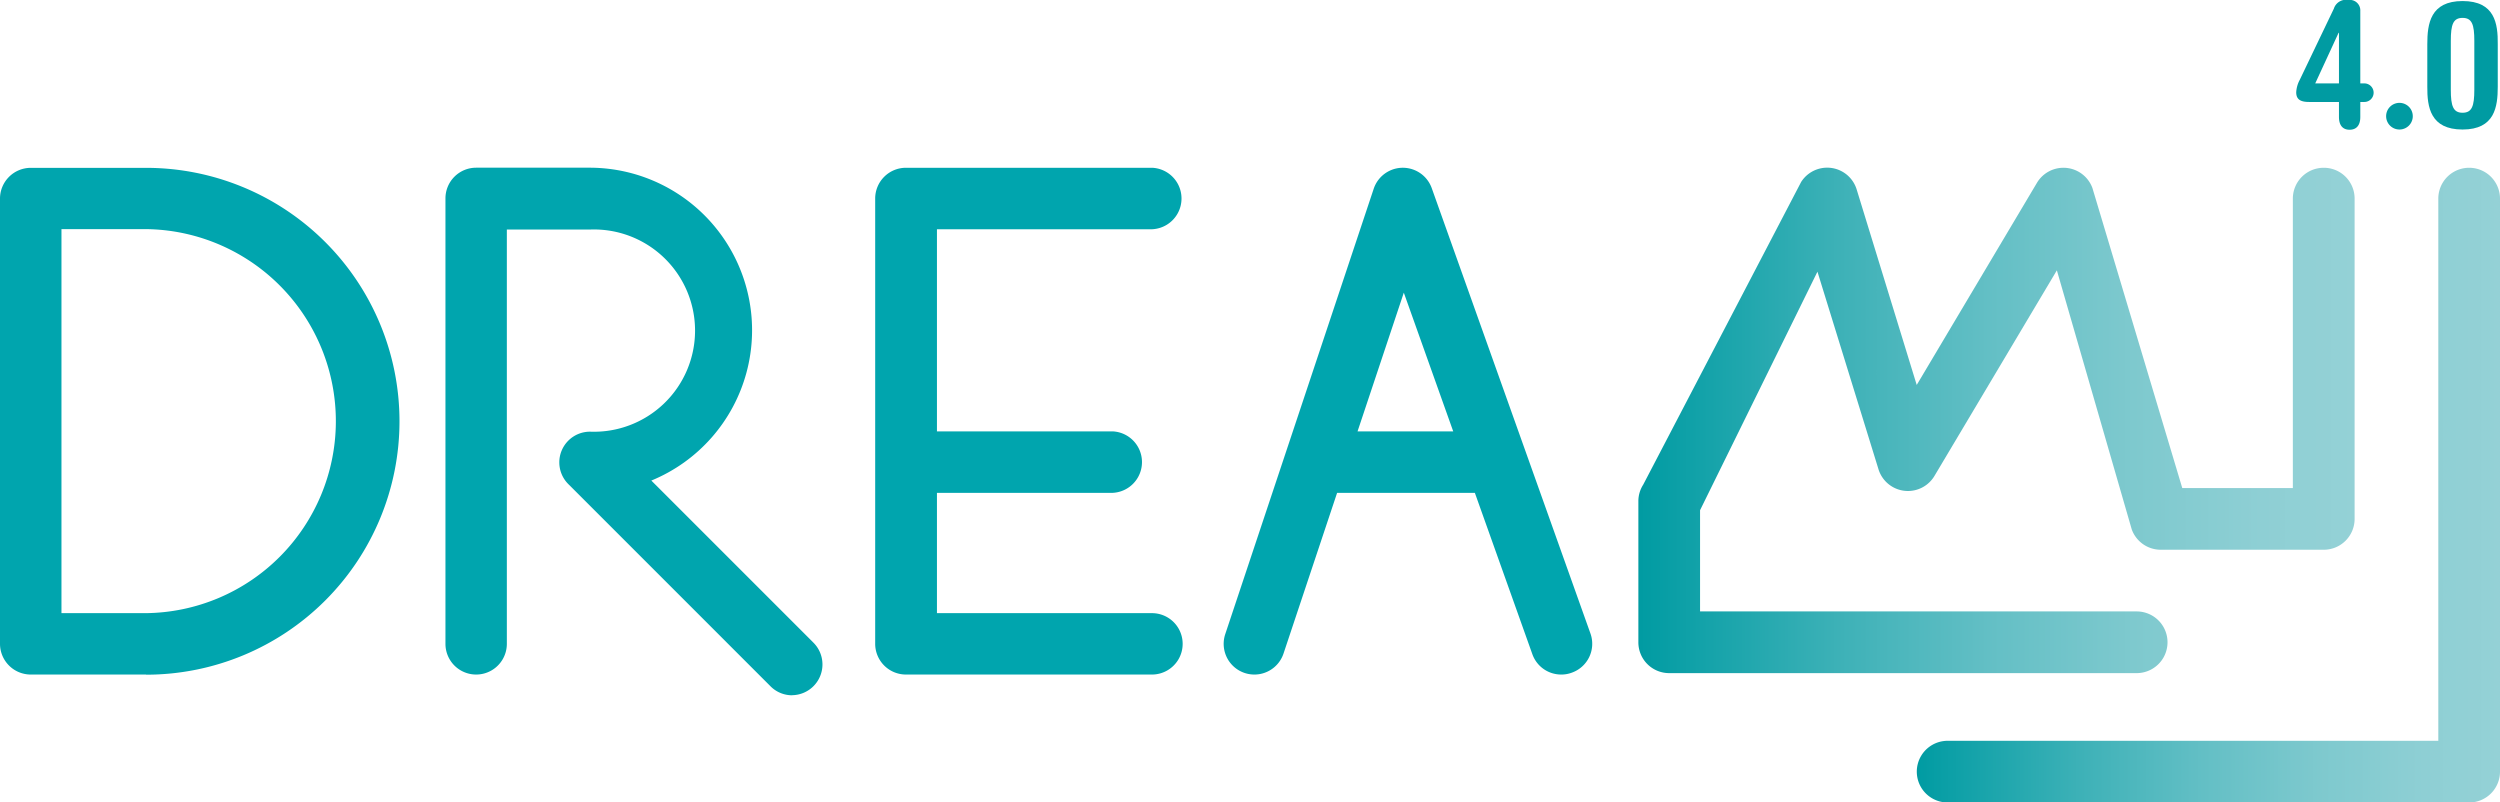
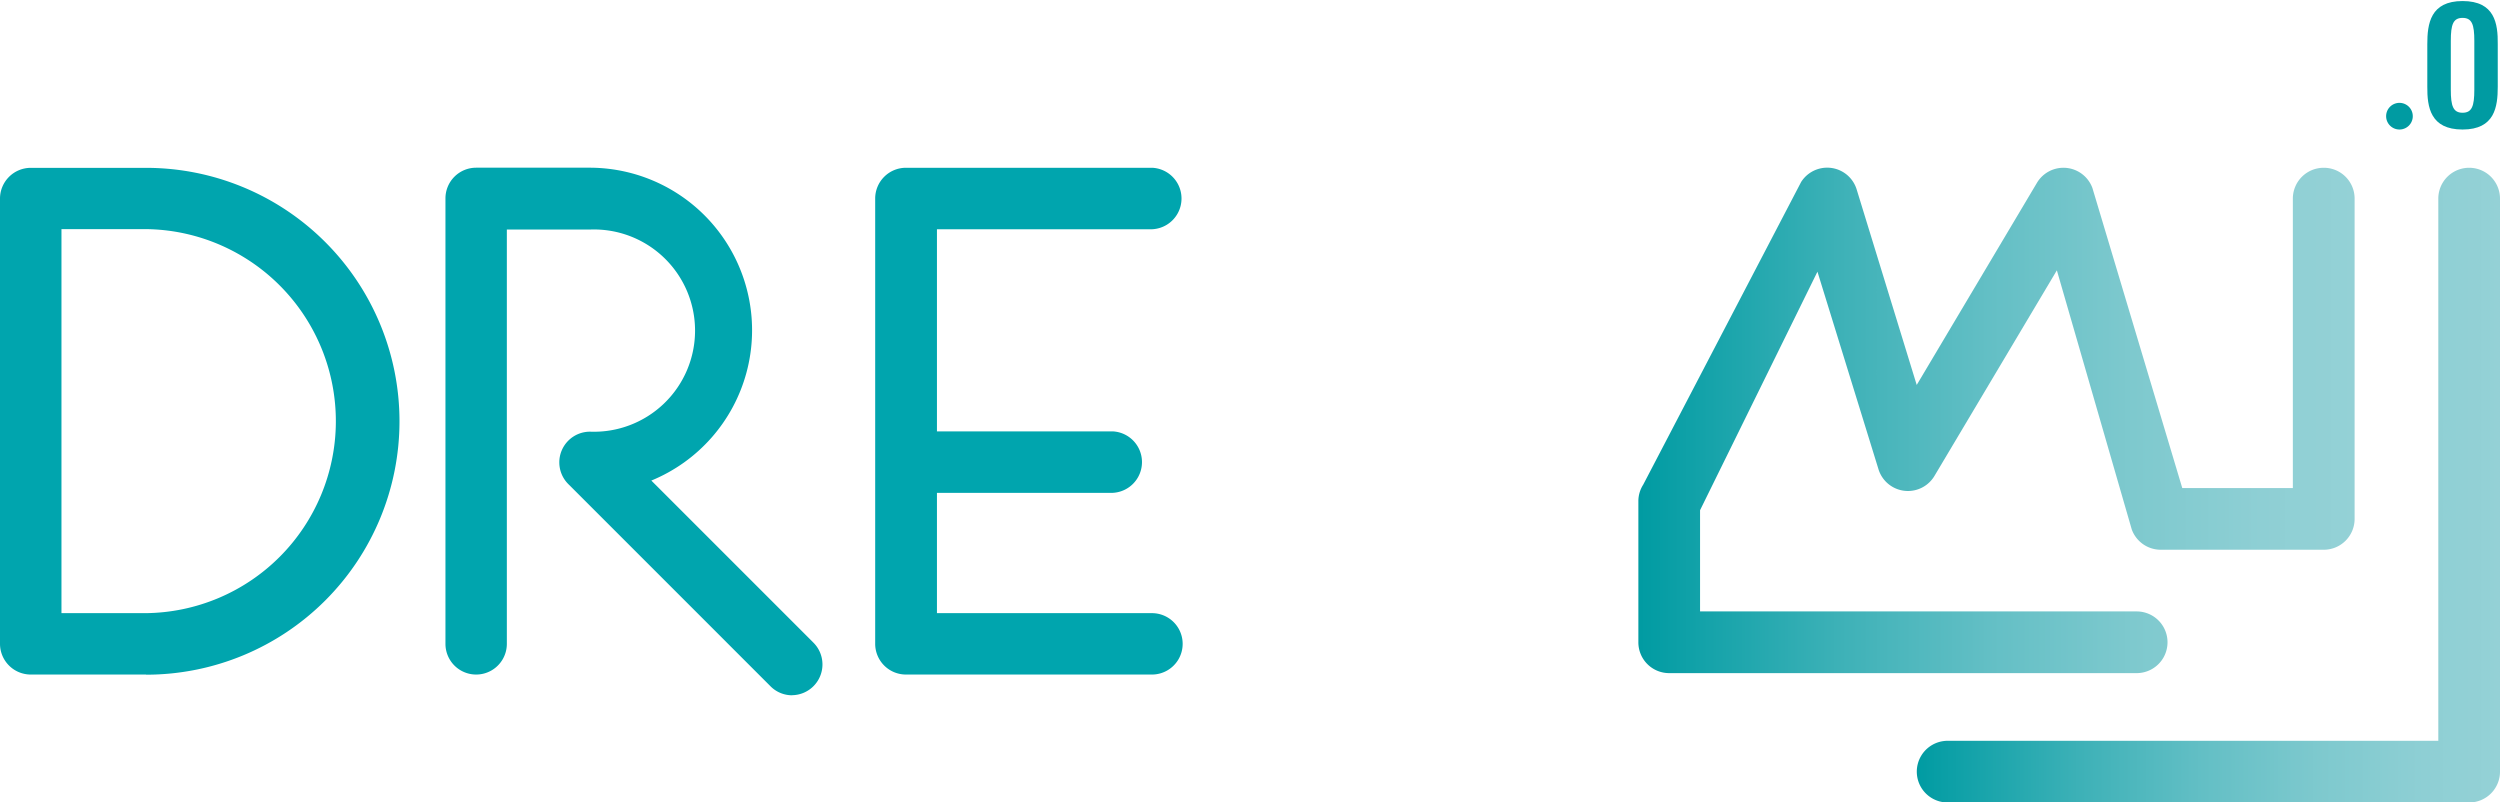
<svg xmlns="http://www.w3.org/2000/svg" xmlns:xlink="http://www.w3.org/1999/xlink" viewBox="0 0 333.93 107.19">
  <defs>
    <linearGradient id="Sfumatura_senza_nome_43" x1="256.03" y1="64.8" x2="333.93" y2="64.8" gradientUnits="userSpaceOnUse">
      <stop offset="0" stop-color="#009ba2" />
      <stop offset="0.06" stop-color="#0da0a7" />
      <stop offset="0.28" stop-color="#3db1b7" />
      <stop offset="0.49" stop-color="#63bfc5" />
      <stop offset="0.69" stop-color="#7ec9ce" />
      <stop offset="0.87" stop-color="#8ecfd4" />
      <stop offset="1" stop-color="#94d1d6" />
    </linearGradient>
    <linearGradient id="Sfumatura_senza_nome_43-2" x1="218.84" y1="56.16" x2="314.5" y2="56.16" xlink:href="#Sfumatura_senza_nome_43" />
  </defs>
  <g id="Livello_2" data-name="Livello 2">
    <g id="Livello_1-2" data-name="Livello 1">
      <path d="M19.49,90.1H4.1A4.11,4.11,0,0,1,0,86V26.52a4.11,4.11,0,0,1,4.1-4.1h15l.41,0a33.85,33.85,0,1,1,0,67.7ZM8.21,81.9H19.49a25.65,25.65,0,0,0,.38-51.29l-.38,0H8.21Z" style="fill:#00a5ae" />
      <path d="M153.91,81.9H125.15V65.83h23.48a4.11,4.11,0,0,0,0-8.21H125.15v-27h28.76a4.11,4.11,0,0,0,0-8.21H121a4.11,4.11,0,0,0-4.1,4.1V86a4.11,4.11,0,0,0,4.1,4.1h32.87a4.1,4.1,0,0,0,0-8.2Z" style="fill:#00a5ae" />
-       <path d="M212.44,84.62l-21.2-59.49a4.1,4.1,0,0,0-7.75.08L163.66,84.7a4.1,4.1,0,0,0,7.78,2.6l7.16-21.47H197l7.68,21.55a4.08,4.08,0,0,0,3.86,2.72,3.94,3.94,0,0,0,1.38-.24A4.09,4.09,0,0,0,212.44,84.62Zm-31.11-27,6.18-18.53,6.6,18.53Z" style="fill:#00a5ae" />
      <path d="M105.81,92.87a4.06,4.06,0,0,1-2.9-1.21l-27-27a4.1,4.1,0,0,1,2.9-7,13.51,13.51,0,1,0,0-27H67.7V86a4.1,4.1,0,0,1-8.2,0V26.5a4.1,4.1,0,0,1,4.1-4.1H78.77A21.71,21.71,0,0,1,87,64.19l21.67,21.67a4.11,4.11,0,0,1-2.9,7Z" style="fill:#00a5ae" />
-       <path d="M312.42,13.62h-4c-1.1,0-1.71-.32-1.71-1.28a3.94,3.94,0,0,1,.47-1.67l4.56-9.52A1.7,1.7,0,0,1,313.68,0a1.4,1.4,0,0,1,1.59,1.47v9.67h.54a1.24,1.24,0,1,1,0,2.48h-.54v2c0,1.17-.56,1.71-1.43,1.71s-1.42-.54-1.42-1.71Zm0-9.24h-.05l-3.12,6.76h3.17Z" style="fill:#009ba2" />
      <path d="M320.5,13.74a1.78,1.78,0,1,1-1.78,1.78A1.78,1.78,0,0,1,320.5,13.74Z" style="fill:#009ba2" />
      <path d="M324.22,5.9c0-2.72.4-5.76,4.71-5.76s4.73,3,4.7,5.76v5.67c0,2.69-.39,5.73-4.7,5.73s-4.73-3-4.71-5.73ZM327.36,12c0,2.15.31,3.06,1.57,3.06s1.57-.91,1.57-3.06V5.45c0-2.17-.31-3.06-1.57-3.06s-1.57.89-1.57,3.06Z" style="fill:#009ba2" />
      <path d="M329.81,107.19H260.15a4.12,4.12,0,0,1,0-8.24h65.54V26.53a4.12,4.12,0,1,1,8.24,0v76.54A4.12,4.12,0,0,1,329.81,107.19Z" style="fill:url(#Sfumatura_senza_nome_43)" />
      <path d="M310.38,22.41a4.12,4.12,0,0,0-4.12,4.12V65.19H291.49l-12-40.07a4.12,4.12,0,0,0-7.41-.7l-16.06,27L248,25.31a4.12,4.12,0,0,0-7.42-1L219.48,64.75a4.09,4.09,0,0,0-.64,2.2V85.79A4.11,4.11,0,0,0,223,89.91h62.4a4.12,4.12,0,1,0,0-8.24H227.08V68.15l15.68-31.86,8.15,26.38a4.12,4.12,0,0,0,7.48.9l16.35-27.46,10,34.6a4.12,4.12,0,0,0,3.87,2.72h21.78a4.12,4.12,0,0,0,4.12-4.12V26.53A4.11,4.11,0,0,0,310.38,22.41Z" style="fill:url(#Sfumatura_senza_nome_43-2)" />
    </g>
  </g>
</svg>